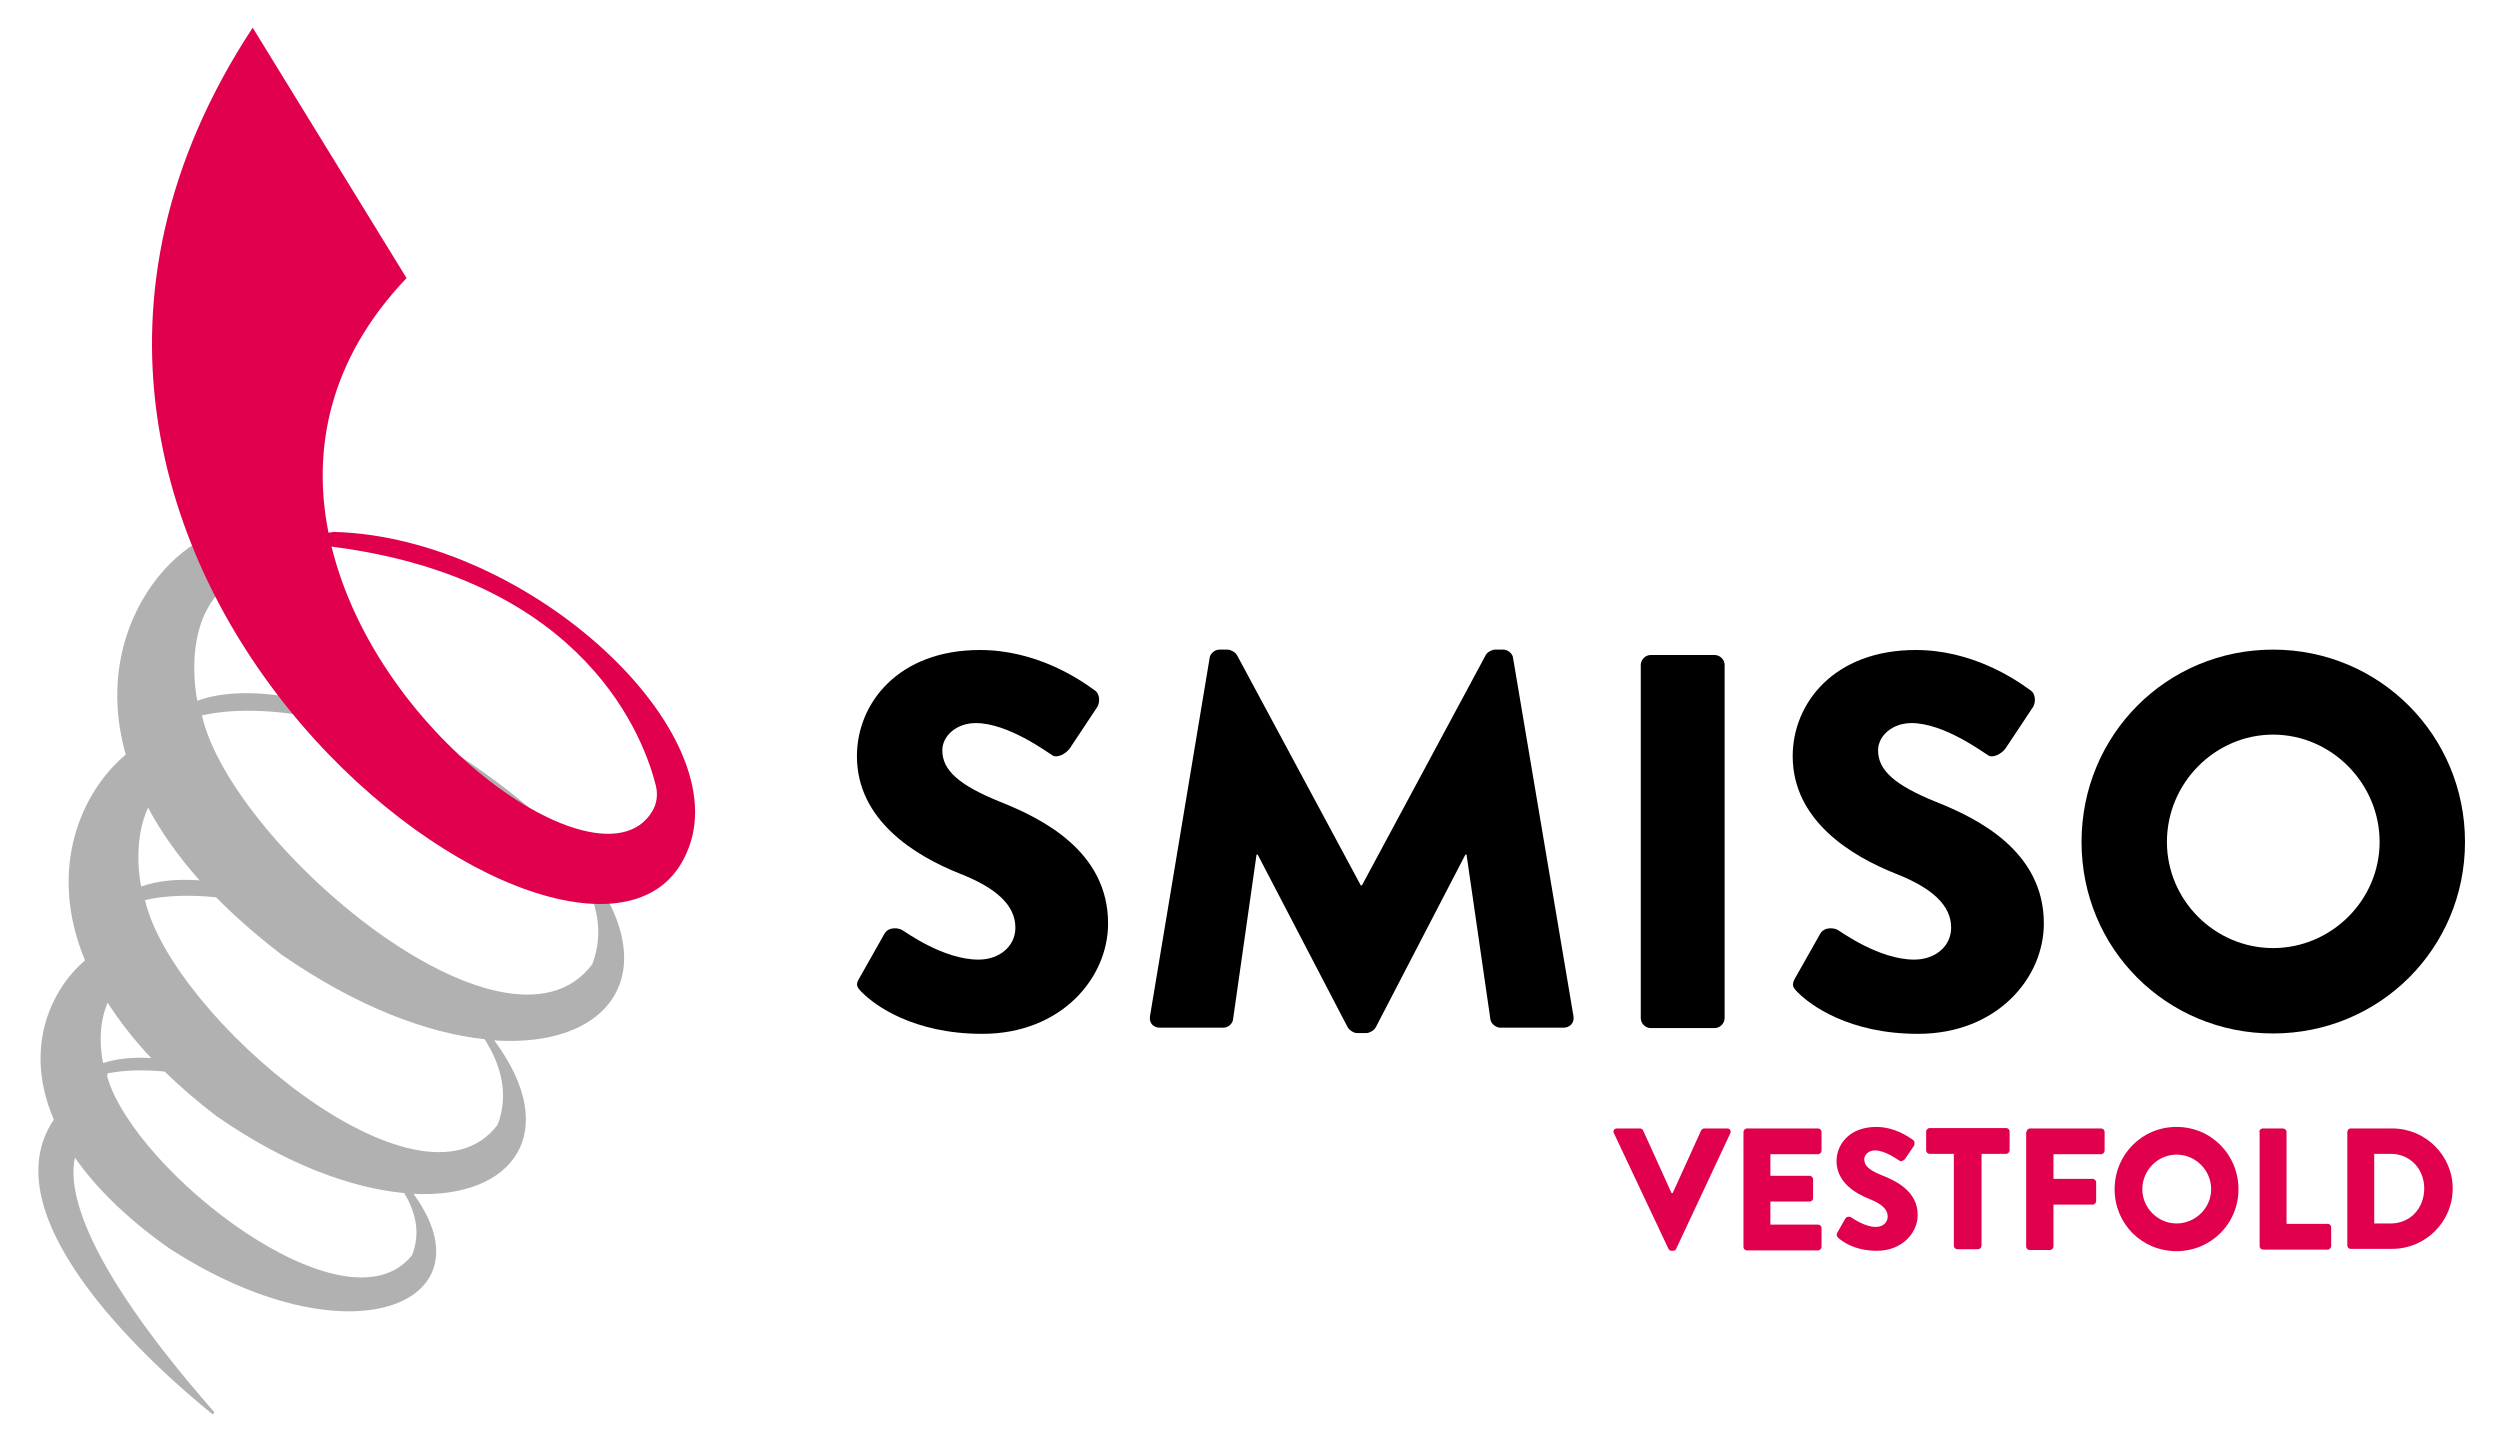
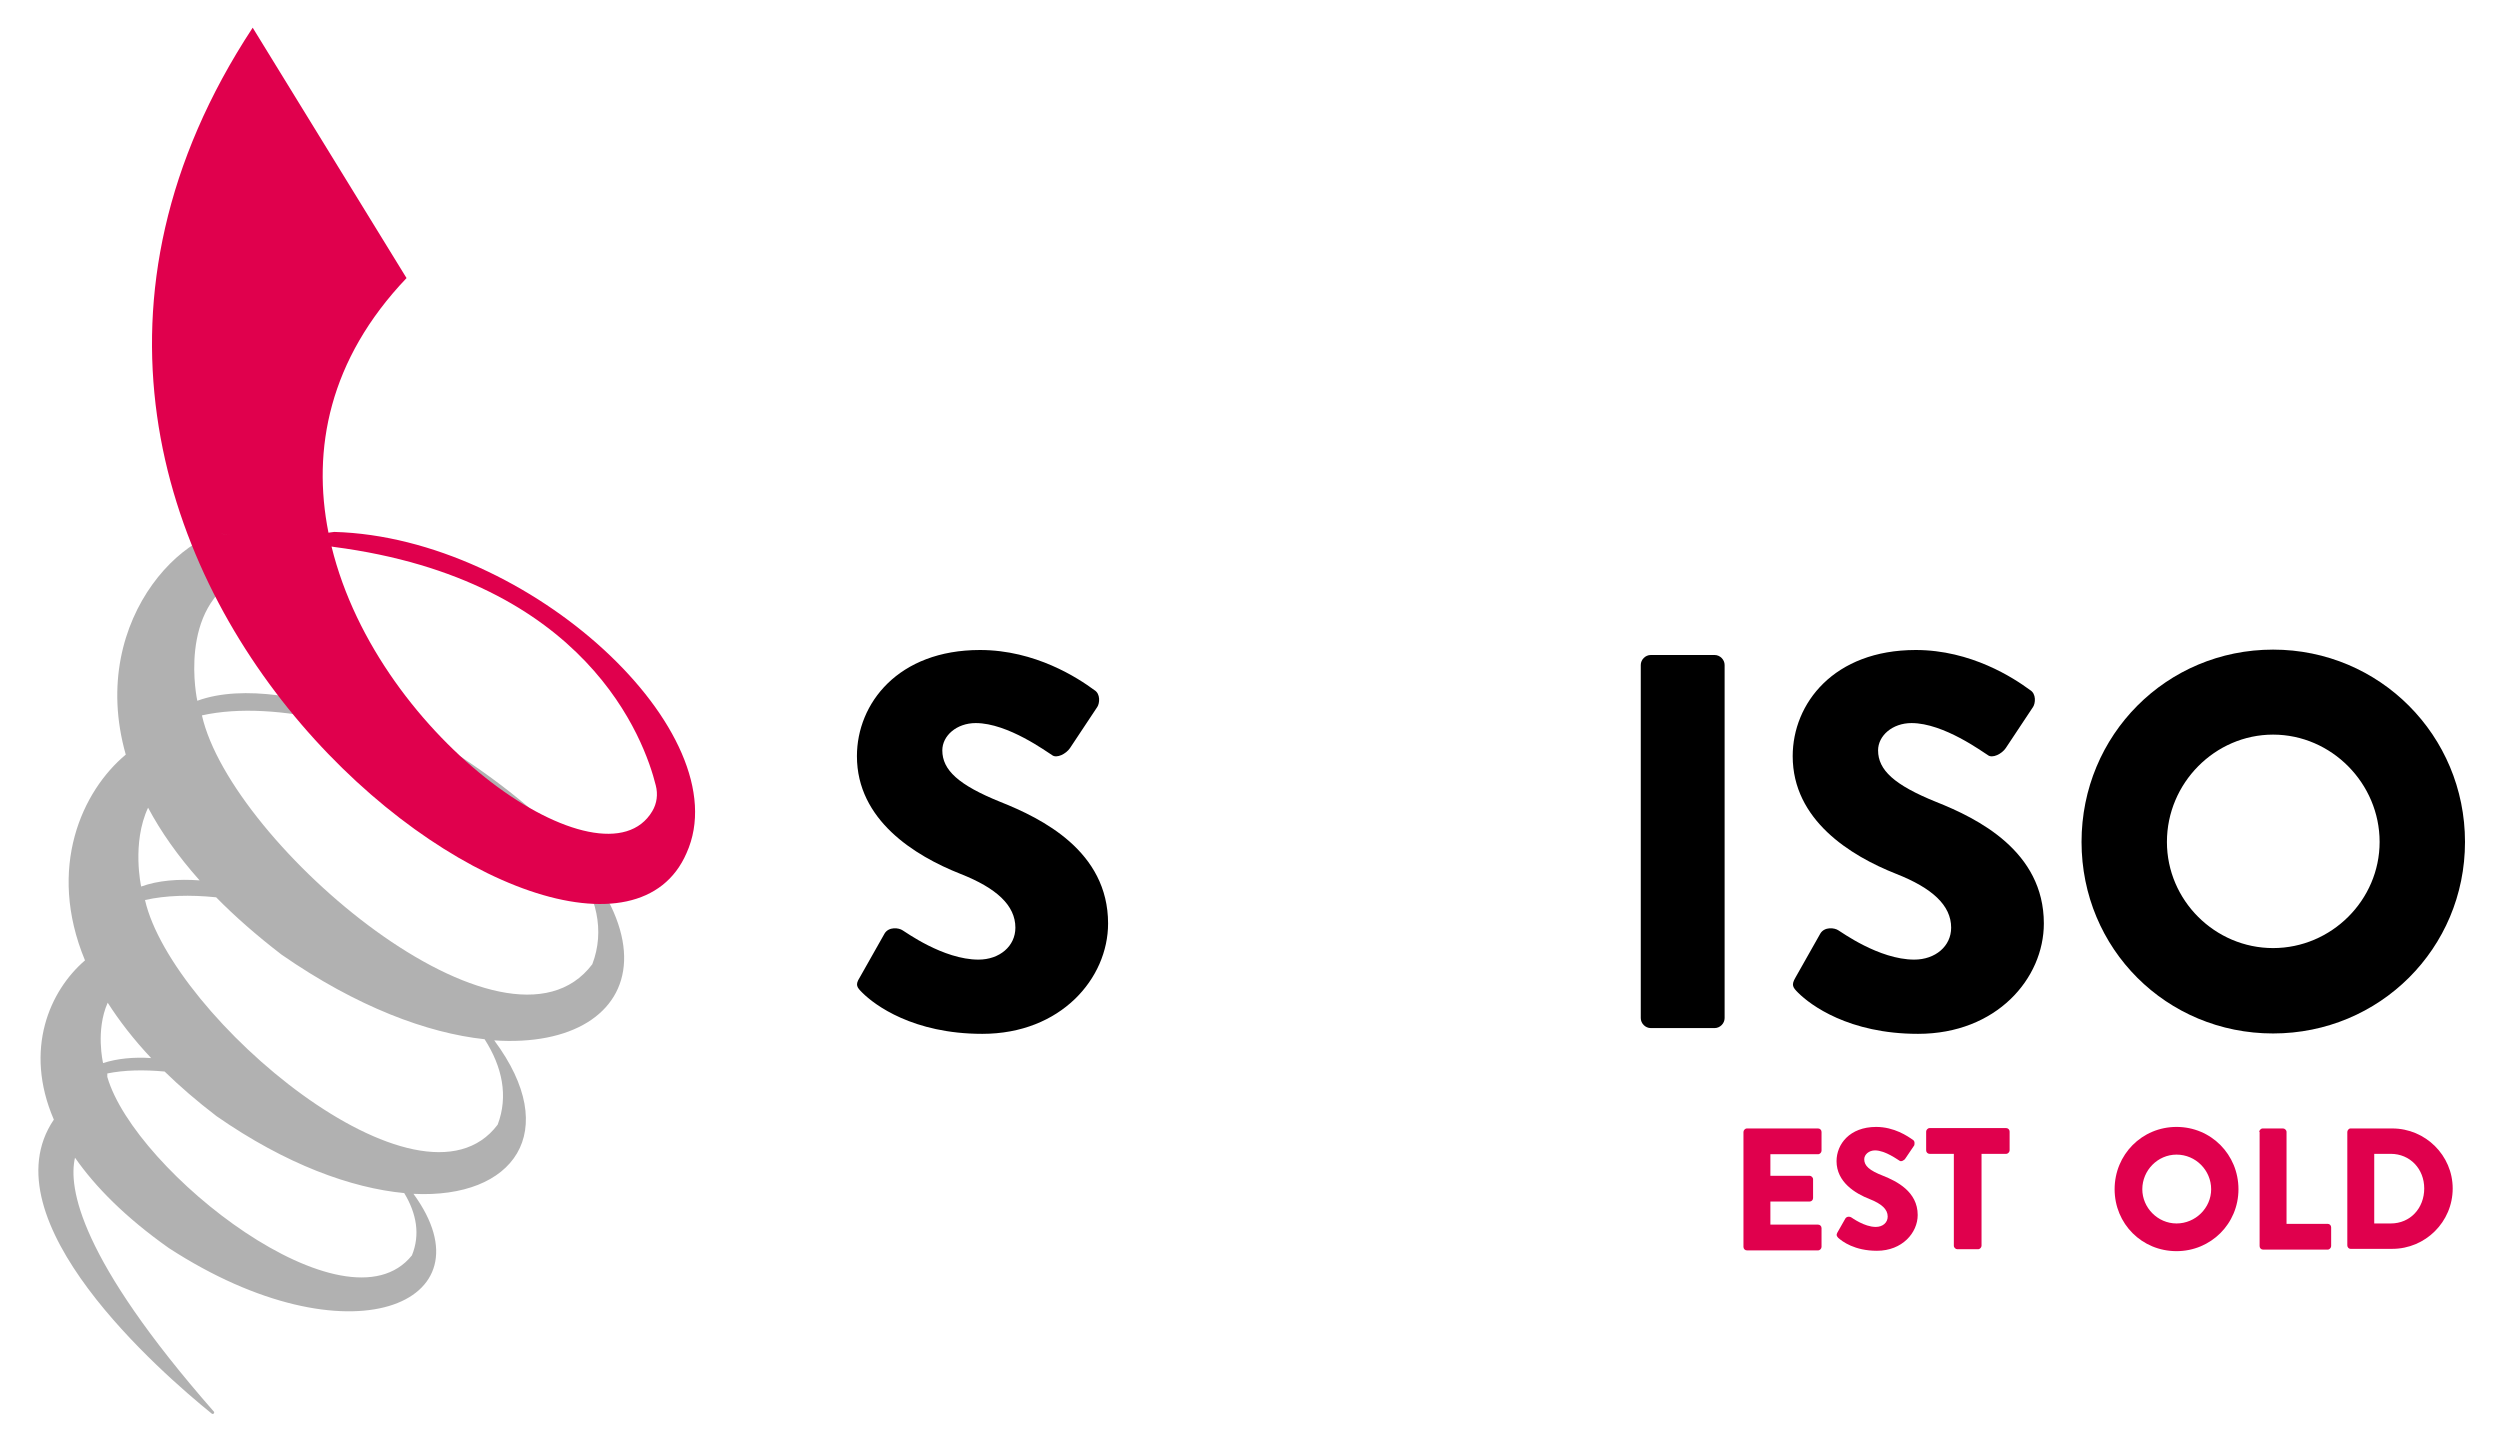
<svg xmlns="http://www.w3.org/2000/svg" version="1.1" id="Layer_1" x="0px" y="0px" viewBox="0 0 650 378" style="enable-background:new 0 0 650 378;" xml:space="preserve">
  <style type="text/css">
	.st0{fill:#E0004D;}
	.st1{fill:#B1B1B1;}
</style>
  <g>
    <path d="M223.5,254.2l6.5-11.5c1.1-1.8,3.7-1.5,4.7-0.8c0.6,0.3,10.5,7.6,19.7,7.6c5.5,0,9.6-3.5,9.6-8.3c0-5.8-4.9-10.3-14.3-14   c-11.9-4.7-26.9-14-26.9-30.6c0-13.7,10.7-27.6,32-27.6c14.4,0,25.5,7.3,29.7,10.4c1.7,1,1.4,3.5,0.8,4.4l-7.1,10.7   c-1,1.5-3.5,2.8-4.7,1.8c-1.2-0.7-11.4-8.3-19.8-8.3c-5,0-8.7,3.3-8.7,7.1c0,5.1,4.2,9,15.1,13.4c10.8,4.3,28,12.8,28,31.6   c0,14.3-12.3,28.7-32.7,28.7c-18,0-28-7.5-31.2-10.7C222.8,256.7,222.3,256.1,223.5,254.2z" />
-     <path d="M314.5,171.1c0.1-1.2,1.4-2.2,2.5-2.2h2.2c0.7,0,1.9,0.6,2.4,1.4l32.2,59.9h0.3l32.2-59.9c0.4-0.8,1.7-1.4,2.4-1.4h2.2   c1.1,0,2.4,1,2.5,2.2l15.7,93.1c0.3,1.8-1,3-2.6,3h-16.4c-1.2,0-2.5-1.1-2.6-2.2l-6.2-42.8h-0.3l-23.3,44.9   c-0.4,0.8-1.7,1.5-2.4,1.5h-2.5c-0.8,0-1.9-0.7-2.4-1.5l-23.4-44.9h-0.3l-6.1,42.8c-0.1,1.1-1.2,2.2-2.6,2.2h-16.4   c-1.7,0-2.9-1.2-2.6-3L314.5,171.1z" />
    <path d="M426.6,172.9c0-1.4,1.2-2.6,2.6-2.6h16.6c1.4,0,2.6,1.2,2.6,2.6v91.8c0,1.4-1.2,2.6-2.6,2.6h-16.6c-1.4,0-2.6-1.2-2.6-2.6   V172.9z" />
    <path d="M466.8,254.2l6.5-11.5c1.1-1.8,3.7-1.5,4.7-0.8c0.6,0.3,10.5,7.6,19.7,7.6c5.5,0,9.6-3.5,9.6-8.3c0-5.8-4.9-10.3-14.3-14   c-11.9-4.7-26.9-14-26.9-30.6c0-13.7,10.7-27.6,32-27.6c14.4,0,25.5,7.3,29.7,10.4c1.7,1,1.4,3.5,0.8,4.4l-7.1,10.7   c-1,1.5-3.5,2.8-4.7,1.8c-1.2-0.7-11.4-8.3-19.8-8.3c-5,0-8.7,3.3-8.7,7.1c0,5.1,4.2,9,15.1,13.4c10.8,4.3,28,12.8,28,31.6   c0,14.3-12.3,28.7-32.7,28.7c-18,0-28-7.5-31.2-10.7C466.1,256.7,465.7,256.1,466.8,254.2z" />
    <path d="M591,168.9c27.7,0,49.9,22.3,49.9,50s-22.2,49.8-49.9,49.8c-27.7,0-49.8-22-49.8-49.8S563.3,168.9,591,168.9z M591,246.5   c15.2,0,27.7-12.5,27.7-27.6c0-15.2-12.5-27.9-27.7-27.9c-15.1,0-27.6,12.6-27.6,27.9C563.4,234.1,575.9,246.5,591,246.5z" />
  </g>
  <g>
-     <path class="st0" d="M419.6,294.6c-0.3-0.6,0.1-1.2,0.8-1.2h6c0.4,0,0.7,0.3,0.8,0.5l7.4,16.3h0.3l7.4-16.3   c0.1-0.2,0.4-0.5,0.8-0.5h6c0.7,0,1,0.6,0.8,1.2l-14.1,30.1c-0.1,0.3-0.4,0.5-0.8,0.5h-0.4c-0.4,0-0.6-0.2-0.8-0.5L419.6,294.6z" />
    <path class="st0" d="M453.3,294.3c0-0.4,0.4-0.9,0.9-0.9h18.5c0.5,0,0.9,0.4,0.9,0.9v4.9c0,0.4-0.4,0.9-0.9,0.9h-12.4v5.6h10.2   c0.4,0,0.9,0.4,0.9,0.9v4.9c0,0.5-0.4,0.9-0.9,0.9h-10.2v6h12.4c0.5,0,0.9,0.4,0.9,0.9v4.9c0,0.4-0.4,0.9-0.9,0.9h-18.5   c-0.5,0-0.9-0.4-0.9-0.9V294.3z" />
    <path class="st0" d="M477.7,320.5l2.1-3.7c0.4-0.6,1.2-0.5,1.5-0.3c0.2,0.1,3.4,2.5,6.4,2.5c1.8,0,3.1-1.1,3.1-2.7   c0-1.9-1.6-3.3-4.6-4.5c-3.9-1.5-8.7-4.5-8.7-9.9c0-4.4,3.4-8.9,10.3-8.9c4.7,0,8.2,2.4,9.6,3.4c0.5,0.3,0.4,1.1,0.3,1.4l-2.3,3.4   c-0.3,0.5-1.1,0.9-1.5,0.6c-0.4-0.2-3.7-2.7-6.4-2.7c-1.6,0-2.8,1.1-2.8,2.3c0,1.7,1.3,2.9,4.9,4.3c3.5,1.4,9,4.1,9,10.2   c0,4.6-4,9.3-10.6,9.3c-5.8,0-9-2.4-10.1-3.4C477.5,321.3,477.4,321.1,477.7,320.5z" />
    <path class="st0" d="M508.1,300h-6.4c-0.5,0-0.9-0.4-0.9-0.9v-4.9c0-0.4,0.4-0.9,0.9-0.9h19.9c0.5,0,0.9,0.4,0.9,0.9v4.9   c0,0.4-0.4,0.9-0.9,0.9h-6.4v23.9c0,0.4-0.4,0.9-0.9,0.9h-5.4c-0.4,0-0.9-0.4-0.9-0.9V300z" />
-     <path class="st0" d="M526.9,294.3c0-0.4,0.4-0.9,0.9-0.9h18.5c0.5,0,0.9,0.4,0.9,0.9v4.9c0,0.4-0.4,0.9-0.9,0.9h-12.4v6.4h10.2   c0.4,0,0.9,0.4,0.9,0.9v4.9c0,0.4-0.4,0.9-0.9,0.9h-10.2v10.9c0,0.4-0.4,0.9-0.9,0.9h-5.3c-0.5,0-0.9-0.4-0.9-0.9V294.3z" />
    <path class="st0" d="M565.9,293c9,0,16.1,7.2,16.1,16.2c0,9-7.2,16.1-16.1,16.1c-9,0-16.1-7.1-16.1-16.1   C549.8,300.2,556.9,293,565.9,293z M565.9,318.1c4.9,0,9-4,9-8.9c0-4.9-4-9-9-9c-4.9,0-8.9,4.1-8.9,9   C557,314,561,318.1,565.9,318.1z" />
    <path class="st0" d="M587.4,294.3c0-0.4,0.4-0.9,0.9-0.9h5.3c0.4,0,0.9,0.4,0.9,0.9v23.9h10.7c0.5,0,0.9,0.4,0.9,0.9v4.9   c0,0.4-0.4,0.9-0.9,0.9h-16.8c-0.5,0-0.9-0.4-0.9-0.9V294.3z" />
    <path class="st0" d="M610.3,294.3c0-0.4,0.4-0.9,0.8-0.9H622c8.6,0,15.7,7,15.7,15.6c0,8.7-7.1,15.7-15.7,15.7h-10.9   c-0.4,0-0.8-0.4-0.8-0.9V294.3z M621.6,318.1c5.1,0,8.7-4,8.7-9.1c0-5.1-3.7-9-8.7-9h-4.3v18.1H621.6z" />
  </g>
  <g>
    <path class="st1" d="M119.9,196.8c0,0-44.5-23.4-68.6-14.6c0,0-5.4-24.5,11.9-32.7c14.7-8.3,1.8-11.4,1.8-11.4   c-14.3-4.2-42.6,21.8-32.3,58.1c-11.3,9.4-20.6,29.4-10.6,53.5c-9.1,7.8-16,23.1-8.1,41.4c-17.7,26.1,27.9,65.8,41,76.4   c0.4,0.4,1-0.2,0.5-0.6c-34.8-39.7-37.8-58.1-36-65.9c5.3,7.6,13.1,15.5,24.4,23.5c46.8,30.4,84.5,14.5,63.6-14.1   c26.1,1.3,38.7-16.1,21-39.9C168.6,273.2,181.3,237.4,119.9,196.8z M154,250.7c-22.3,29.6-93.9-31.1-101.5-64.7   C90.8,177.5,167.4,215.5,154,250.7z M51.9,228.9c-5.5-0.4-10.8,0-15.2,1.6c0,0-2.5-11.3,1.8-20.5C41.8,216.2,46.2,222.5,51.9,228.9   z M39.3,275.1c-4.5-0.3-8.8,0.1-12.5,1.3c0,0-2-8.5,1.2-15.7C31,265.4,34.7,270.2,39.3,275.1z M107.1,326.4   C90,347.7,35,304.6,27.9,280c0-0.3,0-0.6,0-0.9c4.4-0.9,9.5-1,14.9-0.5c3.9,3.8,8.4,7.7,13.5,11.6c18.1,12.6,35.1,18.7,48.8,20   C108.3,315.5,109.3,321,107.1,326.4z M129.4,292.4c-20.1,26.8-84.8-28.1-91.7-58.4c5.4-1.2,11.7-1.4,18.5-0.7   c4.8,4.9,10.5,9.9,17,14.9c19.6,13.6,37.9,20.4,52.8,22C130.6,277.4,132.2,285,129.4,292.4z" />
    <path class="st0" d="M86.9,138.3c-0.5,0.1-1,0.1-1.5,0.2c-4.3-21.6,0.1-45,20.3-66.2l-40-65.1c-92.7,141,88.7,270.3,112.8,214.6   C192.5,190.8,137.8,139.7,86.9,138.3z M59.7,139C57.1,138.8,56.7,138.7,59.7,139L59.7,139z M169.6,210.9   c-12.6,21.3-71.1-18.3-83.4-68.8c0.2,0,0.4,0.1,0.6,0.1c65.9,8.6,80.8,50.3,83.7,62C171.1,206.5,170.8,208.9,169.6,210.9z" />
  </g>
</svg>